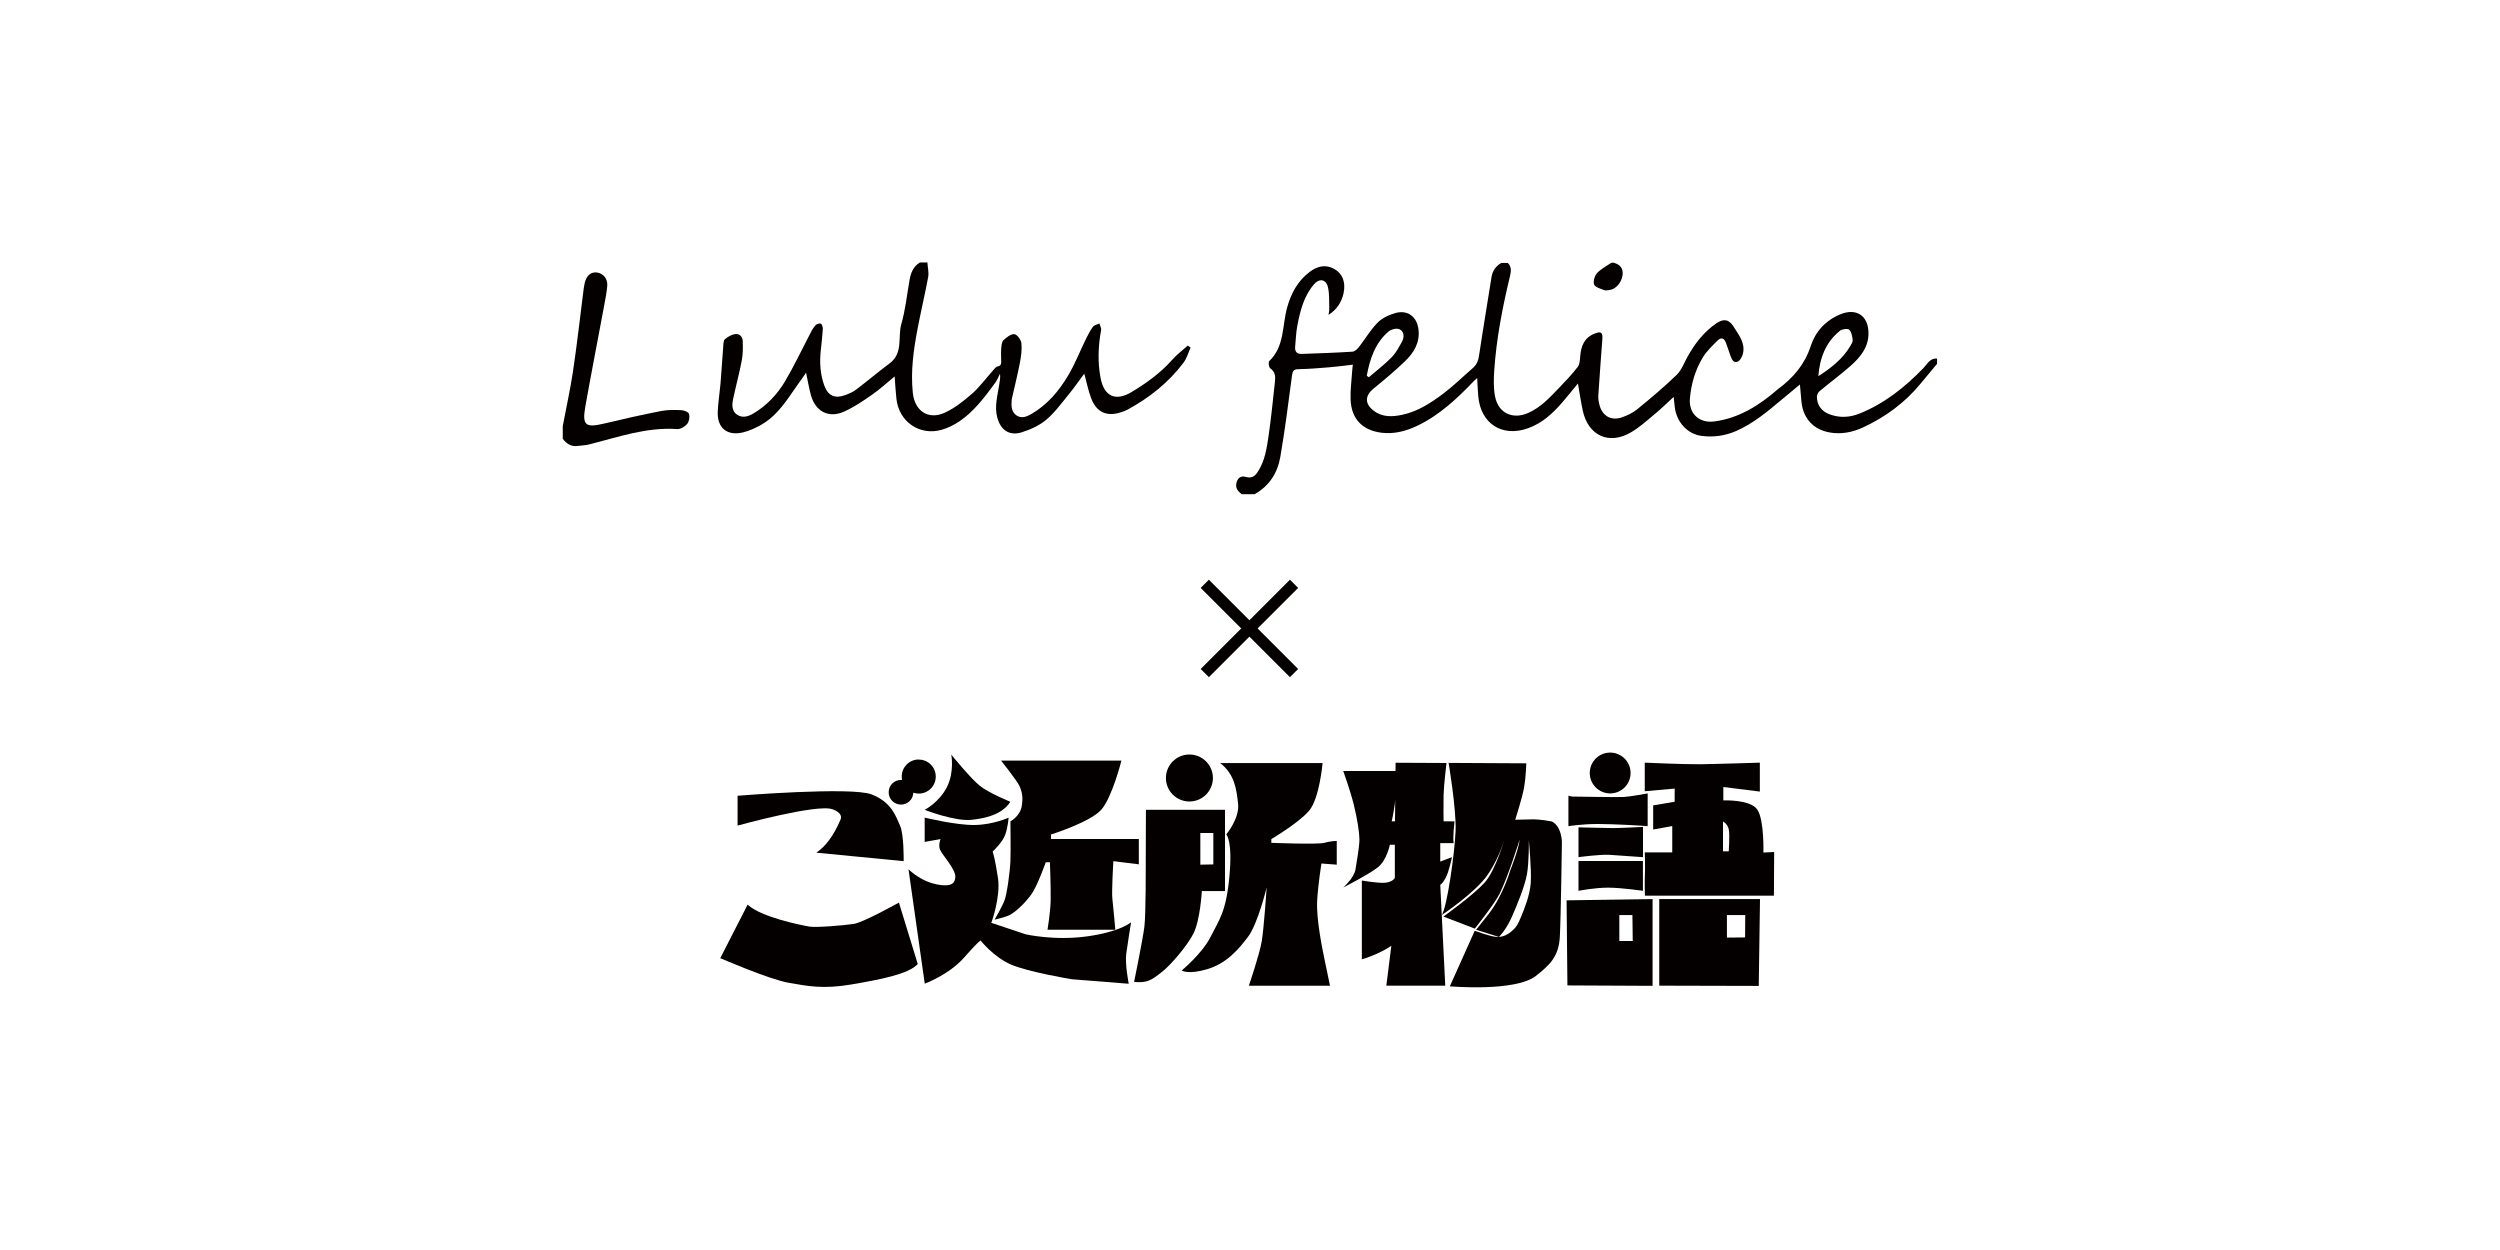
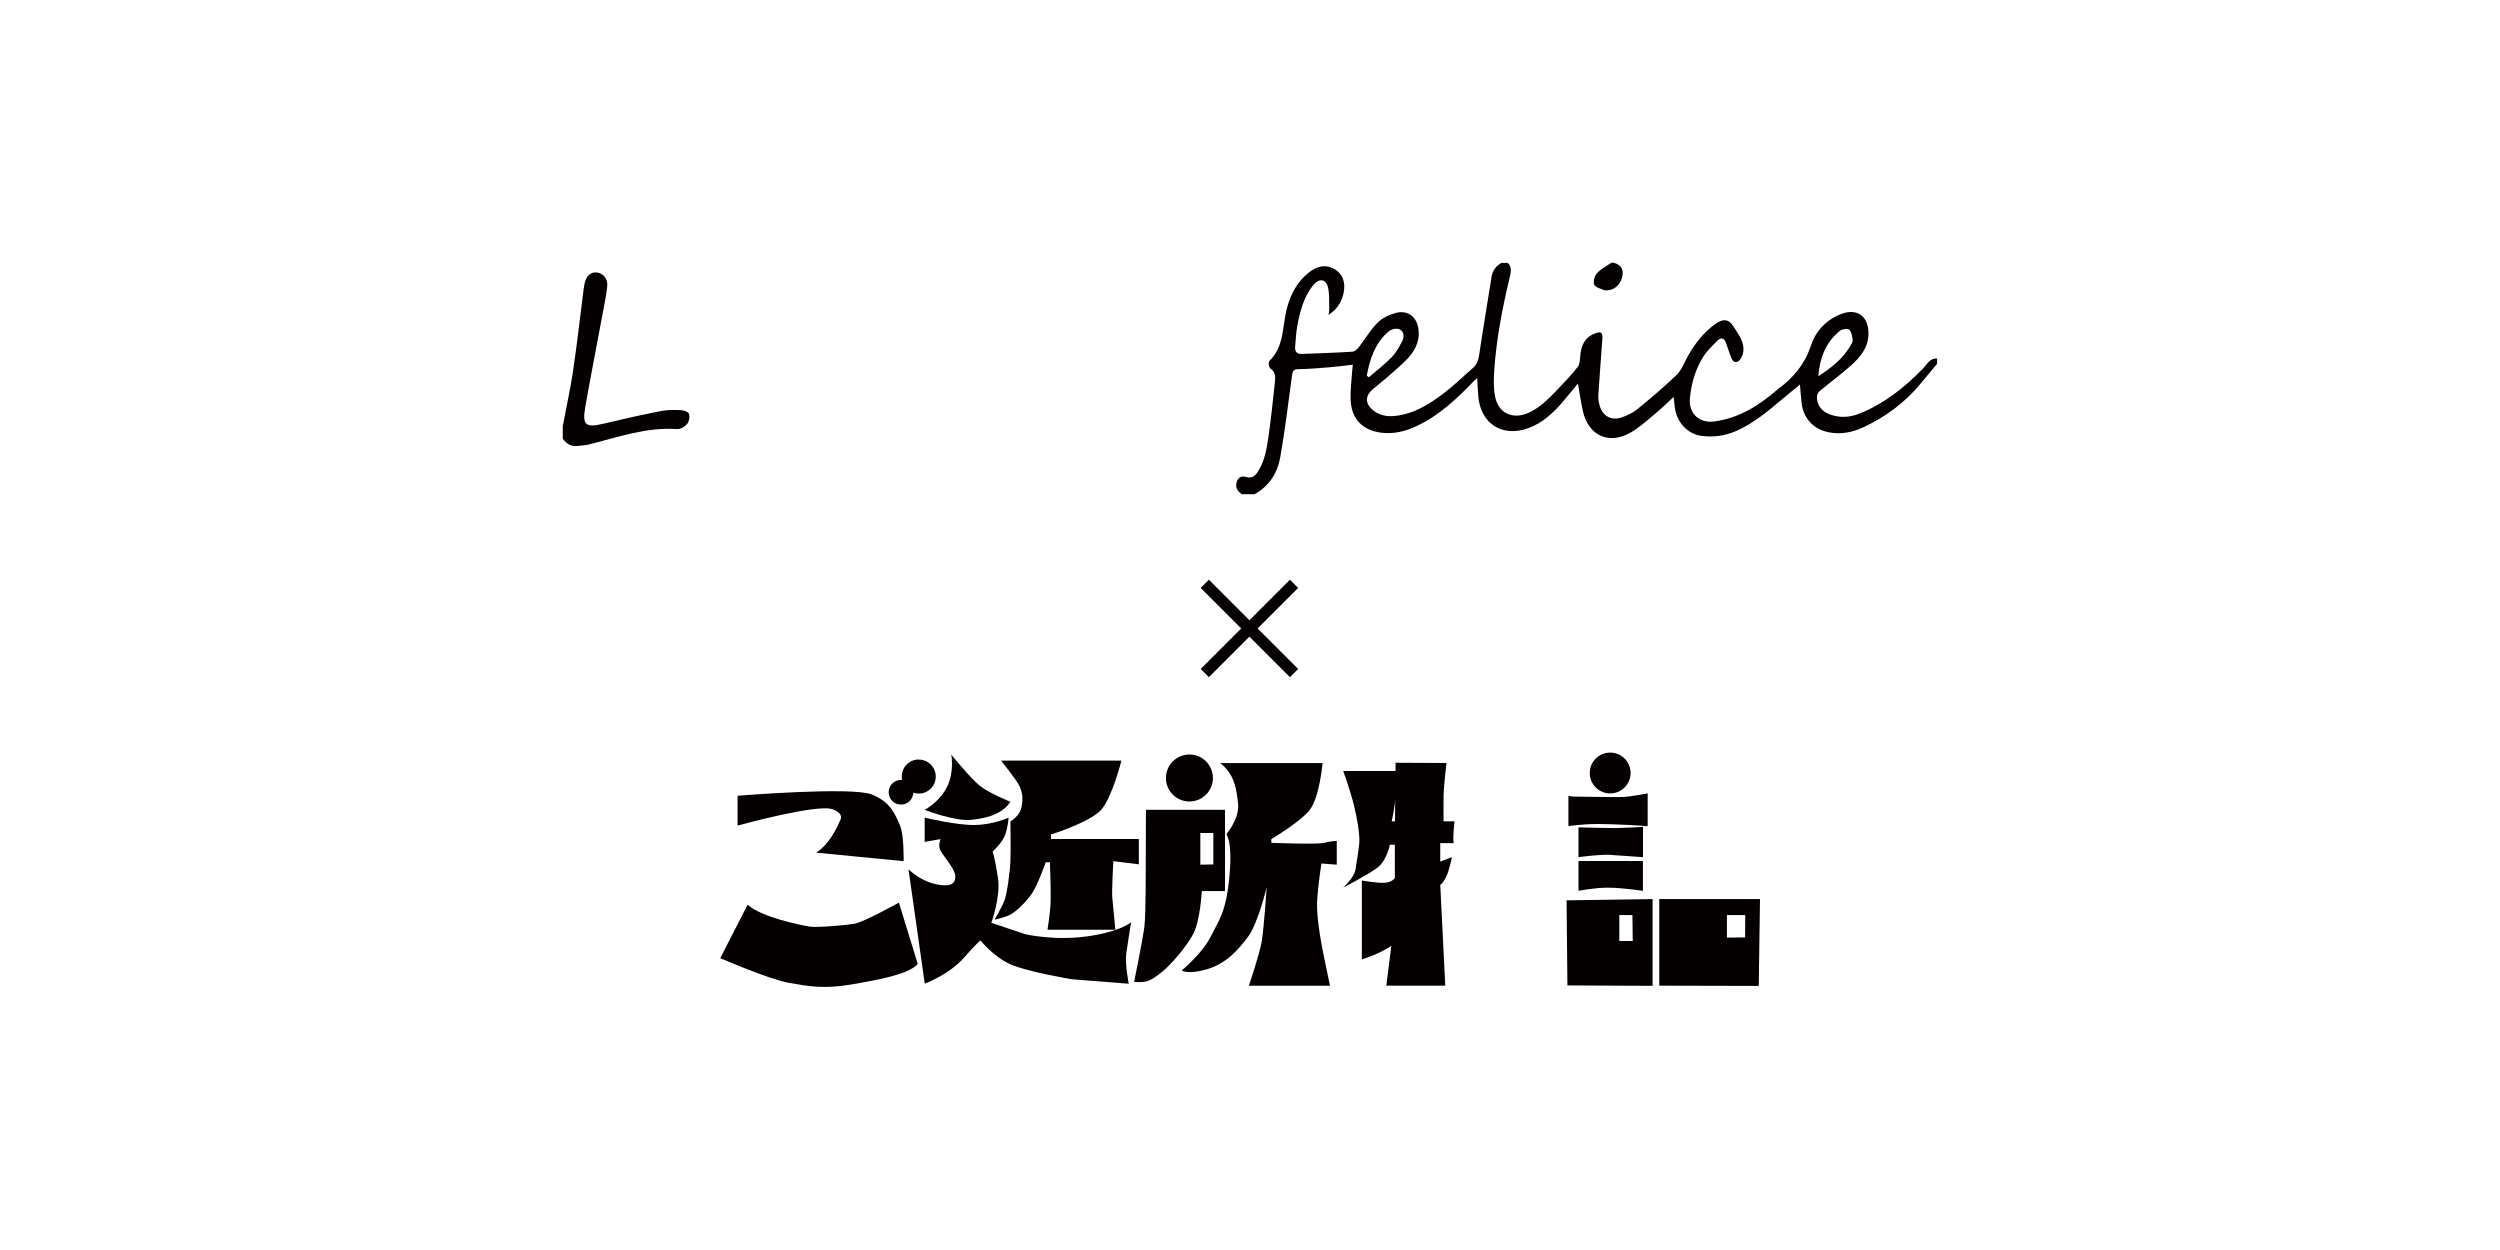
<svg xmlns="http://www.w3.org/2000/svg" id="_レイヤー_1" data-name="レイヤー 1" width="300" height="150" viewBox="0 0 300 150">
  <defs>
    <style>
      .cls-1 {
        fill: #040000;
      }
    </style>
  </defs>
  <g>
    <path class="cls-1" d="M232.46,43.64c-.67.81-1.35,1.61-2.01,2.42-1.87,2.27-4.19,3.97-6.84,5.21-1.28.6-2.65.88-4.07.62-1.92-.34-3.15-1.67-3.36-3.62-.07-.66-.12-1.33-.19-2.13-.79.65-1.51,1.25-2.23,1.85-1.68,1.41-3.36,2.82-5.4,3.72-1.34.59-2.72.78-4.16.6-1.69-.21-3.01-1.64-3.23-3.47-.04-.35-.08-.71-.13-1.21-.84.77-1.55,1.47-2.32,2.1-.91.76-1.8,1.57-2.82,2.16-2.62,1.53-5.1.39-5.76-2.58-.23-1.05-.38-2.11-.59-3.29-.67.81-1.26,1.55-1.87,2.26-1.14,1.32-2.4,2.49-4.09,3.1-3.12,1.13-5.71-.53-6-3.83-.06-.69-.08-1.39-.13-2.19-.18.17-.3.27-.41.38-2.01,2.1-4.12,4.08-6.77,5.35-1.34.64-2.77,1.02-4.28.84-2.31-.28-3.65-1.67-3.73-4-.04-1.13.12-2.26.19-3.4.01-.22.05-.45.08-.77-1.01.12-1.95.25-2.89.32-1.21.1-2.42.2-3.63.22-.59,0-.71.23-.78.76-.44,3.27-.84,6.56-1.41,9.81-.33,1.88-1.32,3.46-3.08,4.43h-1.55c-.43-.33-.75-.69-.64-1.29.12-.63.52-.96,1.14-.78.66.19,1.06-.04,1.42-.59.87-1.32,1.09-2.84,1.31-4.34.31-2.14.52-4.3.76-6.46.07-.63.07-1.21-.56-1.64-.17-.12-.25-.75-.12-.87,1.85-1.76,1.54-4.23,2.14-6.4.47-1.71,1.26-3.21,2.71-4.3.9-.68,1.87-.93,2.89-.39,1.05.56,1.46,1.6,1.18,2.94-.23,1.07-.8,1.96-1.81,2.61.03-.23.1-.47.09-.7-.03-.87.04-1.76-.15-2.6-.22-1-1.04-1.14-1.71-.34-1.21,1.43-1.64,3.2-1.98,4.98-.15.81-.17,1.64-.25,2.46-.06.58.19.9.78.88,2.04-.07,4.08-.14,6.11-.27.26-.02.57-.31.75-.54.76-.97,1.39-2.07,2.25-2.94.56-.57,1.41-.96,2.19-1.17,1.45-.38,2.54.48,2.72,1.98.19,1.59-.57,2.82-1.64,3.84-1.21,1.16-2.5,2.24-3.8,3.3-.99.82-1.01,1.78.03,2.59,1.06.83,2.27.77,3.48.51,1.86-.4,3.43-1.43,4.91-2.54,1.25-.94,2.38-2.06,3.57-3.09.5-.44.65-.99.74-1.63.46-3.09.99-6.17,1.47-9.25.12-.78.52-1.32,1.17-1.71h.78c.52.49.38,1.1.25,1.67-.89,3.7-1.61,7.42-1.87,11.22-.07,1.05-.1,2.13.1,3.15.39,1.99,2.1,2.78,3.96,1.97,1.54-.67,2.63-1.89,3.76-3.06.77-.8,1.54-1.61,2.21-2.49.24-.32.25-.85.29-1.29.1-1.21.49-2.21,1.73-2.69.77-.3.98-.16.92.68-.16,2.24-.34,4.47-.48,6.71-.03.4.04.83.15,1.22.34,1.26,1.37,1.87,2.62,1.46.67-.22,1.36-.55,1.91-1,1.62-1.32,3.22-2.67,4.72-4.12.59-.57.89-1.43,1.3-2.17.88-1.57,1.95-2.98,3.46-4.01.88-.6,1.52-.49,2.08.41.61.98,1.4,1.92,1.12,3.19-.08.38-.35.88-.65,1-.53.2-.72-.35-.87-.76-.18-.48-.34-.97-.51-1.46-.2-.57-.56-.78-1.03-.31-.61.62-1.27,1.23-1.73,1.97-.93,1.51-1.43,3.21-1.58,4.98-.16,1.82,1.14,3,2.95,2.75,2.96-.4,5.36-1.92,7.56-3.83.02-.02.04-.04.06-.05,1.82-1.34,3.2-2.94,3.93-5.17.56-1.73,1.78-3.07,3.54-3.8,1.93-.8,3.37.15,3.39,2.23.02,1.69-.94,2.87-2.09,3.9-1.21,1.08-2.53,2.04-3.77,3.08-.18.15-.33.45-.33.68,0,1.01.57,1.76,1.53,2.11,1.22.45,2.43.38,3.63-.11,2.98-1.21,5.42-3.16,7.63-5.45.46-.48.78-1.2,1.63-1.14v.62ZM164.01,45.09c.08.06.17.12.25.18.93-.8,1.91-1.54,2.76-2.42.52-.54.89-1.24,1.25-1.92.28-.53.19-1.18-.33-1.42-.33-.16-1,0-1.31.27-1.63,1.39-2.24,3.3-2.62,5.31ZM218.19,45.15c1.54-.99,2.93-2.07,3.86-3.65.13-.22.3-.49.27-.71-.06-.43-.13-.96-.41-1.22-.19-.17-.85-.09-1.11.12-1.73,1.38-2.43,3.29-2.6,5.46Z" />
-     <path class="cls-1" d="M111.29,31.54c.04.57.19,1.17.09,1.71-.38,2.06-.87,4.09-1.26,6.14-.49,2.57-.86,5.14-.58,7.77.23,2.16,1.86,3.27,3.84,2.36,1.19-.55,2.27-1.41,3.27-2.28.92-.81,1.66-1.84,2.49-2.76.17-.19.35-.46.56-.5.49-.1.45-.4.44-.75-.01-.49-.03-.98.01-1.47.03-.33.07-.75.27-.94.37-.34.89-.76,1.3-.72.33.03.81.68.85,1.09.08.78-.04,1.59-.19,2.37-.26,1.37-.6,2.72-.91,4.08-.03.13-.06.25-.07.38-.05.68-.05,1.4.58,1.83.61.42,1.26.14,1.82-.19,1.9-1.11,3.29-2.76,4.38-4.61.84-1.41,1.44-2.97,2.17-4.45.24-.48.49-.97.81-1.4.16-.2.51-.26.77-.38.07.27.25.55.2.8-.35,1.9-.42,3.8-.07,5.7.42,2.25,1.79,2.89,3.74,1.72,1.77-1.07,3.45-2.27,4.84-3.84.56-.64,1.25-1.15,1.89-1.73l.34.24c-.27.6-.45,1.28-.84,1.8-1.79,2.39-4.09,4.21-6.71,5.64-.25.14-.52.23-.79.32-1.71.56-2.95.02-3.59-1.68-.36-.93-.54-1.92-.83-2.95-.62.83-1.2,1.68-1.85,2.47-.87,1.06-1.68,2.19-2.71,3.06-.82.69-1.89,1.17-2.92,1.5-1.49.48-2.56-.25-2.96-1.77-.35-1.33.03-2.61.23-3.91.07-.43.16-.85.1-1.34-.19.36-.34.76-.57,1.08-1.26,1.71-2.52,3.42-4.3,4.63-.65.44-1.4.81-2.15,1.02-2.64.74-5.11-.98-5.41-3.72-.1-.86-.14-1.73-.21-2.69-.93.76-1.76,1.53-2.68,2.17-1.07.75-2.17,1.5-3.36,2.04-1.86.85-3.46.02-4.01-1.96-.23-.83-.37-1.69-.58-2.69-.63.9-1.21,1.7-1.77,2.52-1.02,1.48-2.1,2.9-3.71,3.78-.65.36-1.35.67-2.06.85-1.94.48-3.16-.53-3.06-2.52.05-1.11.23-2.21.33-3.31.12-1.49.21-2.98.33-4.48.02-.3.02-.71.21-.87.34-.29.79-.55,1.22-.61.52-.07.89.31.91.85.02.76.03,1.54-.11,2.28-.3,1.57-.72,3.12-1.05,4.68-.14.67-.17,1.41.46,1.85.67.47,1.4.22,2.04-.17,1.56-.94,2.79-2.25,3.71-3.78,1.08-1.81,1.98-3.74,2.96-5.61.2-.39.4-.79.68-1.12.14-.16.48-.3.66-.24.15.05.27.41.26.63-.05.88-.16,1.75-.25,2.62-.15,1.43-.07,2.84.43,4.2.44,1.2,1.24,1.58,2.45,1.15.48-.17.98-.38,1.38-.69,1.36-1.03,2.66-2.13,4.02-3.15,1.64-1.23.94-3.14,1.39-4.71.49-1.7.67-3.49.98-5.25.15-.87.44-1.64,1.24-2.13.31,0,.62,0,.93,0Z" />
    <path class="cls-1" d="M67.54,51.09c.41-2.18.89-4.34,1.22-6.53.49-3.29.86-6.6,1.28-9.9.03-.23.07-.46.12-.69.21-.9.76-1.37,1.48-1.27.75.1,1.31.76,1.23,1.62-.08.9-.27,1.79-.43,2.67-.73,3.93-1.5,7.86-2.2,11.79-.4,2.27.02,2.58,2.24,2.05,2.28-.55,4.57-1.06,6.87-1.51.78-.15,1.6-.14,2.39-.1.34.01.87.22.94.45.11.36.02.91-.22,1.2-.26.32-.79.64-1.18.62-3.7-.26-7.13.97-10.62,1.85-.42.11-.87.1-1.3.17-.81.12-1.37-.25-1.83-.86,0-.52,0-1.03,0-1.55Z" />
    <path class="cls-1" d="M193.67,31.54c.75.2,1.14.68,1.04,1.46-.11.9-.82,1.71-1.56,1.8-.23.03-.49.09-.69,0-.43-.17-1.06-.34-1.17-.67-.13-.38.06-1.04.36-1.36.47-.51,1.13-.84,1.71-1.24.1,0,.21,0,.31,0Z" />
  </g>
  <rect class="cls-1" x="149.23" y="67.84" width="1.39" height="15.15" transform="translate(-9.41 128.1) rotate(-45)" />
  <rect class="cls-1" x="142.35" y="74.72" width="15.15" height="1.39" transform="translate(-9.41 128.1) rotate(-45)" />
  <g id="_ご" data-name="ご">
    <path class="cls-1" d="M88.51,95.5v3.57s9.62-2.66,11.41-1.95c0,0,1.3.41.94,1.24s-1.27,2.89-2.91,3.96l10.49,1.02s.05-3.22-.44-4.28-.97-2.78-3.41-3.73-16.07.16-16.07.16Z" />
    <path class="cls-1" d="M89.72,108.55l-3.29,6.43s5.85,2.54,8.19,2.95,4.15.78,7.52.21c3.37-.58,6.89-1.22,7.99-2.46l-2.26-7.37s-4.24,2.38-5.42,2.56-4.5.46-5.32.32c-1.09-.19-5.73-1.11-7.41-2.62Z" />
    <path class="cls-1" d="M110.25,91.14c-1.13,0-2.04.91-2.04,2.04,0,.14.01.28.04.41-.04,0-.09,0-.13,0-.82,0-1.48.66-1.48,1.48s.66,1.48,1.48,1.48,1.45-.64,1.48-1.43c.21.07.42.11.65.11,1.13,0,2.04-.91,2.04-2.04s-.91-2.04-2.04-2.04Z" />
  </g>
  <g id="_近" data-name="近">
    <path class="cls-1" d="M114.15,90.53s.41,2.08-.52,3.92-2.67,2.73-2.67,2.73c0,0,3.71,1.45,5.69,1.19.87-.11,3.48-.37,4.59-2.16,0,0-2.56-1.03-3.67-1.92s-3.43-3.75-3.43-3.75Z" />
    <path class="cls-1" d="M110.96,98.1v2.93l1.91-.34s-.29.67-.08,1.24,1.84,2.33,1.85,3.22c0,.74-.37,1.03-1,1.08s-2.62-.07-4.62-1.91l1.95,13.72s2.92-1.08,4.69-3.1,2.01-2.08,2.01-2.08c0,0,1.52,1.94,3.59,2.86s7.35,1.79,7.35,1.79l6.84.54s-.47-2.34-.3-3.61.58-3.77.58-3.77c0,0-1.25,1.13-5.24,1.69s-7.43-.25-7.43-.25l-4.1-1.37s1.13-3.08.8-5.35-.64-3.21-.64-3.21c0,0,1.18-1.08,1.51-2.02s.4-2.04.4-2.04c0,0-1.85.85-4.08.88s-5.96-.88-5.96-.88Z" />
    <path class="cls-1" d="M120.1,91.27h14.47s-1.1,4.41-2.43,5.91c-1.33,1.49-6.02,2.96-6.02,2.96v.54h10.54v3.04l-3.06-.38s-.21,3.68-.12,4.45.36,3.78.36,3.78h-8.14s.35-2.07.38-3.52-.09-4.58-.09-4.58h-.5s-.99,2.8-1.69,3.8-1.88,2.16-2.68,2.55c-.53.26-1.77.54-1.77.54,0,0,.89-1.52,1.19-2.31s.66-3.44.71-4.72,0-4.77,0-4.77c0,0,1.25-.64,1.38-1.98.04-.42.2-1.1-.26-2.19-.29-.68-2.26-3.14-2.26-3.14Z" />
  </g>
  <g id="_所" data-name="所">
    <circle class="cls-1" cx="142.73" cy="93.36" r="2.82" />
    <path class="cls-1" d="M146.42,91.57h12.29s-.37,4.25-1.62,5.72-4.53,3.4-4.53,3.4v.45s5.6.22,6.35,0,1.5-.23,1.5-.23v2.85l-1.84-.14s-.4,2.5-.51,4.44c-.13,2.29.65,5.95,1,7.64.21,1.02.54,2.59.54,2.59h-9.74s1.28-3.73,1.55-5.35.59-6.45.59-6.45c0,0-1.06,4.37-2.23,5.92s-2.59,3.2-4.9,3.89-3.07.16-3.07.16c0,0,2.47-2.03,3.48-4.06s1.86-2.94,2.25-7.26c.4-4.32-.38-5.01-.38-5.01,0,0,1.61-1.91,1.42-3.67s-.41-3.55-2.16-4.9Z" />
    <path class="cls-1" d="M137.51,97.18l-.02,6.55s.02,5.92-.16,7.44-1.24,6.66-1.24,6.66c1.56.13,1.99-.12,3.43-1.27.87-.69,2.85-2.9,3.68-4.51.83-1.61,1.02-5.12,1.02-5.12h2.78v-9.75h-9.47ZM145.6,103.73l-1.56.03v-3.8h1.56v3.77Z" />
  </g>
  <g id="_物" data-name="物">
    <path class="cls-1" d="M161.18,92.52h6.29s.09,2.66-.1,4-.37,2.04-.37,2.04h.4l.07-7.03,6.11.03s-.32,2.62-.35,3.84,0,3.16,0,3.16h1.31s-.23,1.96-.1,2.62h-1.61v2.21l1.4-.53s-.34,1.74-.76,2.5-.64.81-.64.81l.6,12.11h-7.07l.6-4.79s-.6.45-1.72.95-1.82.68-1.82.68v-9.46s1.85.33,2.76.27,1.2-.57,1.2-.57v-3.99h-.6s-.36,1.86-1.44,2.71-4.15,2.42-4.15,2.42c0,0,1.31-1.15,1.47-2.18s.48-2.77.47-3.61-.25-2.41-.67-4.12-1.27-4.06-1.27-4.06Z" />
-     <path class="cls-1" d="M173.83,91.53s.94,5.55.84,8.19-1.04,9.27-1.67,10.09c0,0,4.01-2.66,5.5-4.81s2.14-4.59,2.14-4.59c0,0-1.13,4.01-2.5,5.52s-4.93,4.06-4.93,4.06l3.77,1.44s2.42-3.04,2.98-4.19c1.09-2.24,2.41-6.55,2.4-6.49-.12,1.18-1.13,3.71-1.13,3.71,0,0-.89,3.05-2.57,5.19-.24.31-1.52,1.92-1.52,1.92l2.73.86s.85-.8,1.56-2.42,1.53-3.64,1.8-5.08.23-4.11.23-4.11c0,0,.34,3.53.23,5.13-.1,1.49-.8,3.2-1.16,4.06s-.52,1.23-1.18,1.78-1.25.67-1.76.64c-.8-.05-2.62-.74-2.62-.74l-2.99,6.67s7.88.69,10.34-1.26c1.57-1.25,2.73-2.25,2.86-4.67s.25-11.37.25-11.37c0,0,0-1.86-1.2-2.48-1.34-.26-2.2-.26-2.2-.26l-2.2.05s.85-2.68,1.06-3.86.27-2.91.27-2.91l-9.37-.05Z" />
  </g>
  <g id="_語" data-name="語">
    <circle class="cls-1" cx="193.22" cy="92.76" r="2.45" />
    <path class="cls-1" d="M188.21,95.5v3.64s1.55-.26,3.56-.26,5.63.22,5.95.26v-3.93s-2.11.39-2.89.43-5.83-.05-6.06-.05-.55-.1-.55-.1Z" />
    <path class="cls-1" d="M189.42,99.27v3.59s2.56-.35,3.73-.28,4.01.28,4.01.28v-3.63s-2.7.14-3.57.14-4.16-.09-4.16-.09Z" />
    <path class="cls-1" d="M189.42,103.32v3.58s1.89-.38,3.54-.38,4.19.38,4.19.38v-3.58s-2.7,0-3.8,0h-3.93Z" />
    <path class="cls-1" d="M187.99,108.03l.1,10.22,10.22.05v-10.41l-10.32.15ZM194.32,112.92v-3.11h1.57l.04,3.11h-1.61Z" />
    <path class="cls-1" d="M199.11,107.89v10.39l11.94.03.15-10.42h-12.08ZM209.41,112.49l-2.18.02v-2.7s2.2,0,2.2,0l-.02,2.68Z" />
-     <path class="cls-1" d="M211.61,102.32s.11-3.88-.72-5.15c-.83-1.27-4.09-1.12-4.09-1.12v-1.61l4.38.55v-3.47s-5.39.17-7.22.19-6.59-.19-6.59-.19v3.43l3.59-.32v1.58l-2.58.44v2.89l2.29-.41v3.16h-3.3s.07,1.75.02,2.6c-.05.85,0,2.59,0,2.59h15.48l.03-5.24-1.3.07ZM207.45,102.16h-.69v-3.58s.55.28.69.93c.14.65,0,2.66,0,2.66Z" />
  </g>
</svg>